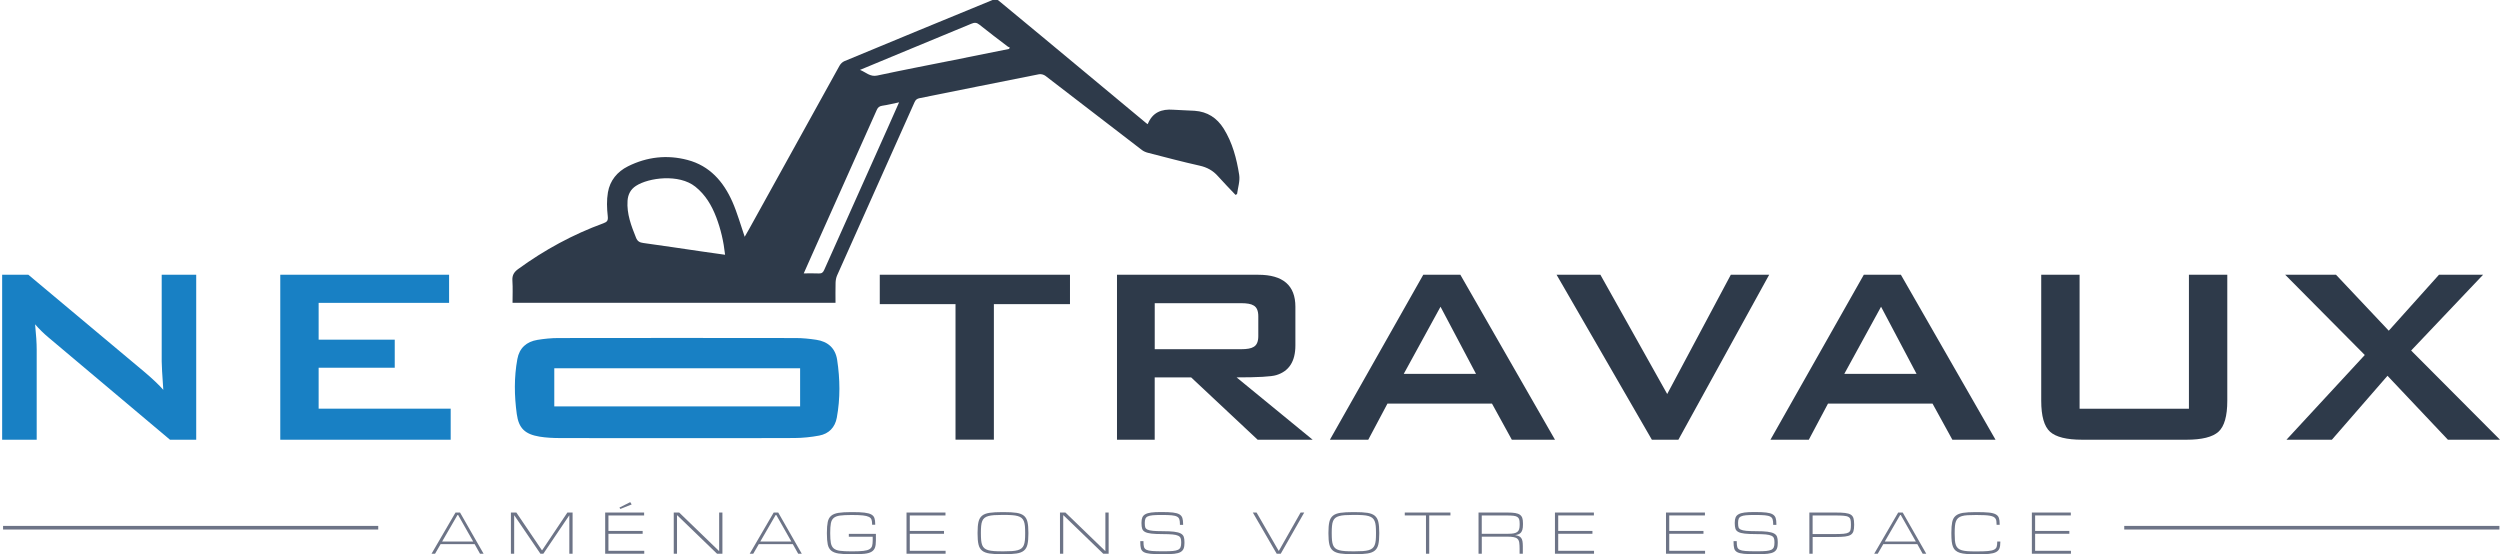
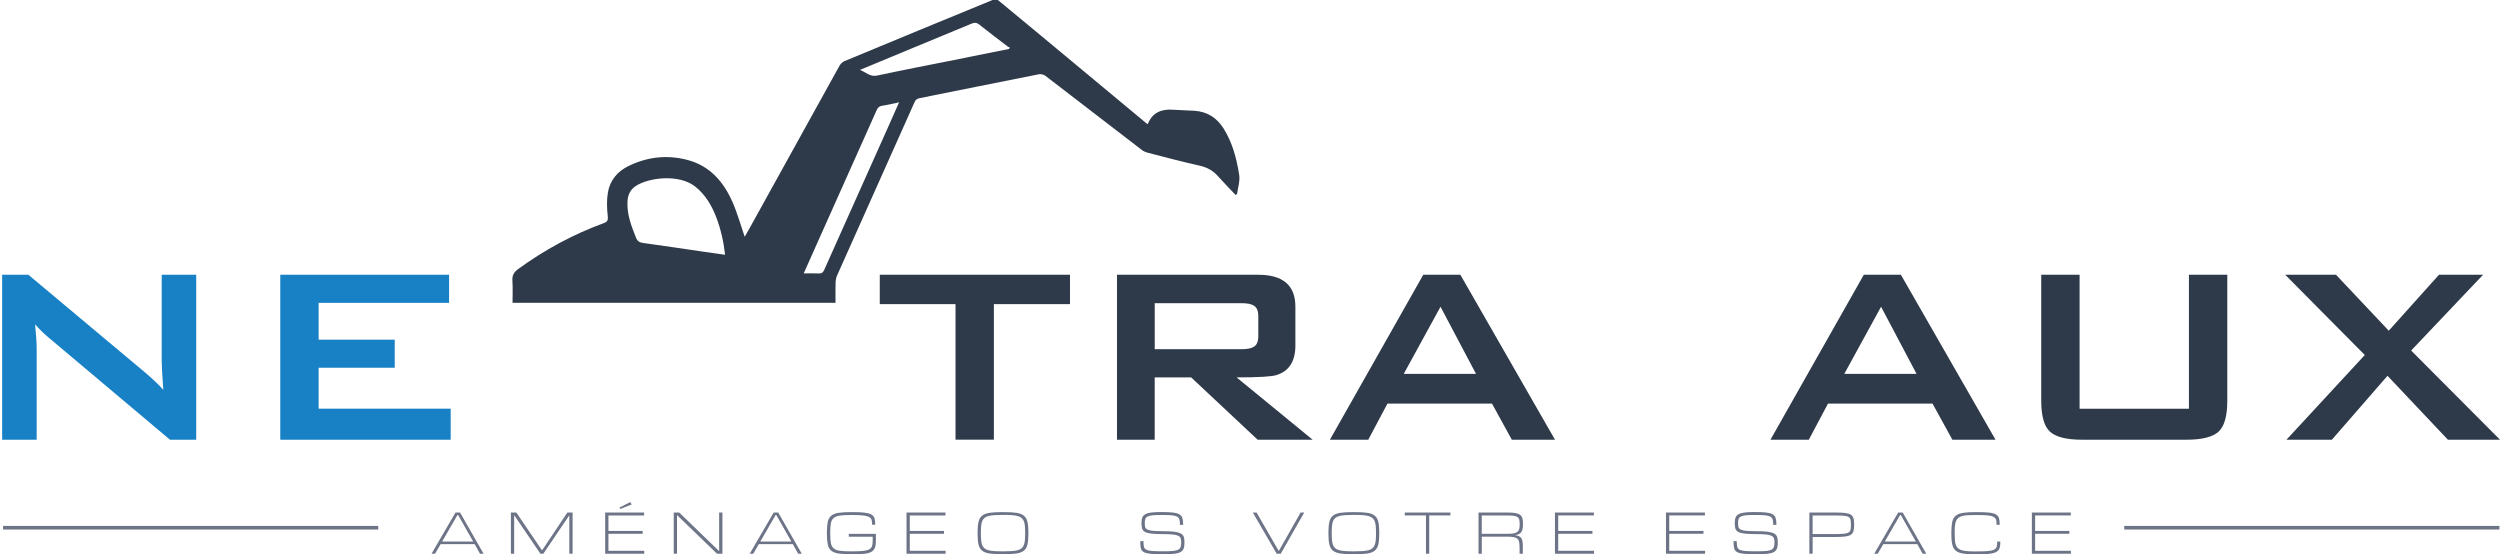
<svg xmlns="http://www.w3.org/2000/svg" version="1.1" id="Calque_1" x="0px" y="0px" viewBox="0 0 766.39 169.9" style="enable-background:new 0 0 766.39 169.9;" xml:space="preserve">
  <style type="text/css">
	.st0{fill:#2E3A4A;}
	.st1{fill:#1880C4;}
	.st2{fill:#6D7487;}
</style>
  <g>
    <path class="st0" d="M351.84,38.06c1.47-3.66,4.28-4.69,7.84-4.42c2.17,0.16,4.35,0.17,6.53,0.32c3.91,0.27,6.85,2.17,8.91,5.46   c2.71,4.34,3.98,9.22,4.76,14.18c0.3,1.88-0.4,3.92-0.65,5.88c-0.16,0.09-0.31,0.18-0.47,0.27c-1.8-1.91-3.64-3.77-5.38-5.73   c-1.52-1.72-3.33-2.72-5.6-3.23c-5.3-1.18-10.54-2.58-15.8-3.93c-0.68-0.17-1.39-0.46-1.93-0.88   c-9.86-7.57-19.69-15.17-29.56-22.72c-0.5-0.38-1.35-0.62-1.96-0.5c-12.21,2.41-24.41,4.88-36.61,7.33   c-0.75,0.15-1.22,0.45-1.56,1.23c-7.9,17.72-15.84,35.41-23.75,53.13c-0.3,0.68-0.43,1.47-0.46,2.22   c-0.06,2.03-0.02,4.06-0.02,6.16c-33.05,0-65.92,0-99.01,0c0-2.27,0.11-4.53-0.04-6.78c-0.11-1.64,0.46-2.62,1.78-3.58   c8.07-5.87,16.75-10.59,26.12-14.02c1.15-0.42,1.48-0.83,1.33-2.19c-0.27-2.4-0.36-4.91,0.05-7.28c0.62-3.63,2.85-6.35,6.16-8   c5.82-2.9,11.98-3.6,18.25-1.94c6.8,1.79,11.01,6.64,13.74,12.8c1.52,3.44,2.52,7.11,3.78,10.75c0.42-0.73,0.91-1.56,1.37-2.4   c9.22-16.67,18.43-33.35,27.68-50.01c0.32-0.58,0.9-1.17,1.5-1.42c15.24-6.34,30.51-12.63,45.78-18.9c0.39-0.16,1.13,0.01,1.48,0.3   c8.89,7.33,17.75,14.7,26.61,22.07c6.18,5.13,12.35,10.27,18.52,15.4C351.37,37.77,351.53,37.85,351.84,38.06z M222.28,78.1   c-0.46-4.14-1.33-7.86-2.7-11.47c-1.39-3.64-3.31-6.92-6.43-9.41c-4.99-3.98-14.26-2.78-18.19-0.24c-1.65,1.07-2.44,2.62-2.58,4.54   c-0.28,4.06,1.14,7.72,2.61,11.38c0.44,1.1,1.13,1.44,2.22,1.59c5.96,0.82,11.92,1.72,17.88,2.59   C217.43,77.42,219.74,77.75,222.28,78.1z M246.39,83.81c1.77,0,3.22-0.05,4.67,0.02c0.88,0.04,1.27-0.33,1.61-1.1   c6.43-14.41,12.89-28.8,19.33-43.2c1.19-2.65,2.36-5.31,3.62-8.16c-1.87,0.39-3.49,0.8-5.14,1.04c-0.89,0.13-1.35,0.5-1.7,1.29   c-6.55,14.69-13.13,29.38-19.7,44.06C248.22,79.7,247.36,81.63,246.39,83.81z M309.33,15c0.08-0.14,0.16-0.28,0.24-0.42   c-0.21-0.1-0.44-0.17-0.62-0.3c-2.92-2.23-5.86-4.42-8.72-6.73c-0.85-0.69-1.51-0.67-2.44-0.28c-7.22,3.02-14.46,5.99-21.69,8.98   c-4.16,1.72-8.31,3.45-12.47,5.18c1.77,0.67,3.08,2.21,5.28,1.73c7.83-1.68,15.69-3.19,23.54-4.76   C298.08,17.27,303.7,16.13,309.33,15z" />
    <g>
      <path class="st0" d="M328.01,93.24h-23.33v41.55h-11.76V93.24H269.7v-9.02h58.31V93.24z" />
      <path class="st0" d="M402.4,134.8h-16.86l-20.39-19.11h-11.17v19.11h-11.56V84.23h43.32c7.58,0,11.37,3.27,11.37,9.8v11.86    c0,4.9-1.96,7.94-5.88,9.11c-1.5,0.46-5.55,0.69-12.15,0.69L402.4,134.8z M385.74,103.04v-6.08c0-1.7-0.49-2.81-1.47-3.33    c-0.72-0.46-1.99-0.69-3.82-0.69h-26.46v14.11h26.46c1.83,0,3.1-0.23,3.82-0.69C385.25,105.85,385.74,104.74,385.74,103.04z" />
      <path class="st0" d="M476.69,134.8h-13.23l-6.08-11.07h-32.05l-5.88,11.07h-11.76l28.62-50.57h11.37L476.69,134.8z M452.48,114.61    L441.6,94.03l-11.27,20.58H452.48z" />
-       <path class="st0" d="M542.35,84.23l-27.83,50.57h-8.13l-29.21-50.57h13.43l20.48,36.56l19.5-36.56H542.35z" />
      <path class="st0" d="M611.74,134.8h-13.23l-6.08-11.07h-32.05l-5.88,11.07h-11.76l28.62-50.57h11.37L611.74,134.8z M587.53,114.61    l-10.88-20.58l-11.27,20.58H587.53z" />
      <path class="st0" d="M682.79,122.84c0,4.7-0.9,7.87-2.7,9.51c-1.8,1.63-5.08,2.45-9.85,2.45H638.3c-4.77,0-8.05-0.82-9.85-2.45    c-1.8-1.63-2.7-4.8-2.7-9.51V84.23h11.76v41.06h33.52V84.23h11.76V122.84z" />
      <path class="st0" d="M766.39,134.8h-15.97l-18.52-19.6l-17.05,19.6h-13.92l24.01-25.97l-24.4-24.6h15.58l16.17,17.15l15.39-17.15    h13.52l-22.05,23.23L766.39,134.8z" />
    </g>
    <g>
-       <path class="st1" d="M207.48,134.31c-11.98,0-23.96,0.02-35.93-0.02c-2.04-0.01-4.11-0.1-6.12-0.43    c-4.44-0.74-6.41-2.51-7.01-6.95c-0.76-5.59-0.85-11.24,0.18-16.84c0.62-3.41,2.83-5.33,6.17-5.88c2.1-0.34,4.25-0.56,6.38-0.56    c24.28-0.04,48.55-0.04,72.83,0c2.08,0,4.18,0.22,6.24,0.53c3.54,0.52,5.86,2.55,6.41,6.12c0.9,5.91,0.99,11.86-0.1,17.77    c-0.55,2.98-2.43,4.92-5.39,5.48c-2.49,0.47-5.05,0.73-7.58,0.75C231.53,134.35,219.51,134.31,207.48,134.31z M245.28,112.9    c-25.21,0-50.27,0-75.36,0c0,3.95,0,7.79,0,11.69c25.16,0,50.22,0,75.36,0C245.28,120.67,245.28,116.83,245.28,112.9z" />
      <g>
        <path class="st1" d="M60.15,134.8h-8.04l-37.14-31.26c-1.57-1.31-2.97-2.68-4.21-4.12c0.33,3.27,0.49,5.85,0.49,7.74v27.64H0.66     V84.23h8.04l35.58,29.79c2.55,2.16,4.47,3.99,5.78,5.49c-0.33-4.7-0.49-7.61-0.49-8.72V84.23h10.58V134.8z" />
        <path class="st1" d="M138.16,134.8H85.92V84.23h51.75v8.62H97.68v11.27h23.33v8.62H97.68v12.54h40.48V134.8z" />
      </g>
    </g>
    <g>
      <path class="st2" d="M148.25,169.75h-1.1l-1.65-2.95h-10.42l-1.71,2.95h-1.08l7.35-12.63h1.39L148.25,169.75z M145.05,166    l-4.61-8.12h-0.2l-4.7,8.12H145.05z" />
      <path class="st2" d="M175.53,169.75h-1v-11.74h-0.04l-7.93,11.74h-0.89l-7.99-11.74h-0.06v11.74h-1v-12.63h1.67l7.84,11.57h0.06    l7.74-11.57h1.6V169.75z" />
      <path class="st2" d="M197.5,169.75h-11.98v-12.63h11.94v0.89h-10.94v4.75h10.49v0.87h-10.49v5.22h10.98V169.75z M193.64,154.64    l-3.47,1.39l-0.28-0.43l3.31-1.67L193.64,154.64z" />
      <path class="st2" d="M289.88,169.75H277.9v-12.63h11.94v0.89H278.9v4.75h10.49v0.87H278.9v5.22h10.98V169.75z" />
      <path class="st2" d="M221.46,169.75h-1.65l-12.18-11.77h-0.09v11.77h-1v-12.63h1.67l12.18,11.77h0.07v-11.77h1V169.75z" />
      <path class="st2" d="M245.79,169.75h-1.1l-1.65-2.95h-10.42l-1.71,2.95h-1.08l7.35-12.63h1.39L245.79,169.75z M242.59,166    l-4.61-8.12h-0.2l-4.7,8.12H242.59z" />
      <path class="st2" d="M260.87,169.9c-1.58,0-2.86-0.07-3.83-0.22c-0.97-0.15-1.71-0.45-2.24-0.89c-0.53-0.45-0.88-1.08-1.05-1.9    c-0.17-0.82-0.26-1.91-0.26-3.26v-0.37c0-1.34,0.09-2.42,0.26-3.24c0.17-0.82,0.52-1.46,1.05-1.9c0.53-0.45,1.27-0.75,2.24-0.9    c0.96-0.15,2.24-0.23,3.82-0.23h0.52c1.5,0,2.7,0.05,3.61,0.16c0.91,0.11,1.61,0.29,2.1,0.56c0.49,0.27,0.81,0.63,0.97,1.11    c0.16,0.47,0.24,1.07,0.24,1.8v0.24h-0.95v-0.19c0-0.54-0.06-1-0.18-1.36c-0.12-0.36-0.38-0.64-0.8-0.85    c-0.42-0.21-1.02-0.36-1.81-0.45c-0.79-0.09-1.86-0.13-3.19-0.13h-0.48c-1.41,0-2.54,0.06-3.38,0.17    c-0.84,0.11-1.49,0.36-1.93,0.73c-0.45,0.38-0.74,0.93-0.87,1.65c-0.14,0.72-0.2,1.69-0.2,2.91v0.22c0,1.21,0.07,2.18,0.2,2.91    c0.14,0.72,0.43,1.28,0.87,1.65c0.45,0.38,1.09,0.62,1.93,0.73c0.84,0.11,1.97,0.17,3.38,0.17h0.48c1.39,0,2.49-0.05,3.3-0.14    c0.81-0.09,1.43-0.26,1.85-0.51c0.42-0.25,0.69-0.58,0.82-1c0.12-0.42,0.19-0.97,0.19-1.63v-1.21h-7.32v-0.87h8.3v2.08    c0,0.88-0.09,1.59-0.28,2.13c-0.19,0.54-0.54,0.96-1.05,1.27c-0.51,0.31-1.23,0.52-2.15,0.62c-0.92,0.11-2.13,0.16-3.61,0.16    H260.87z" />
      <path class="st2" d="M307.22,169.9c-1.6,0-2.89-0.07-3.88-0.22c-0.99-0.15-1.76-0.45-2.29-0.89c-0.54-0.45-0.9-1.08-1.09-1.9    c-0.19-0.82-0.28-1.91-0.28-3.26v-0.37c0-1.35,0.09-2.44,0.28-3.26c0.19-0.82,0.55-1.46,1.09-1.9c0.54-0.45,1.3-0.74,2.29-0.89    c0.99-0.15,2.28-0.22,3.88-0.22h0.52c1.6,0,2.89,0.07,3.87,0.22c0.98,0.15,1.75,0.45,2.28,0.89c0.54,0.45,0.9,1.08,1.09,1.9    c0.19,0.82,0.28,1.91,0.28,3.26v0.37c0,1.35-0.09,2.44-0.28,3.26c-0.19,0.82-0.55,1.46-1.09,1.9c-0.54,0.45-1.3,0.74-2.28,0.89    c-0.98,0.15-2.28,0.22-3.87,0.22H307.22z M307.73,169.01c0.97,0,1.8-0.02,2.5-0.07c0.7-0.05,1.29-0.14,1.77-0.28    c0.48-0.14,0.87-0.33,1.17-0.58c0.3-0.25,0.53-0.57,0.69-0.98c0.16-0.4,0.27-0.89,0.33-1.48c0.06-0.58,0.08-1.28,0.08-2.08v-0.22    c0-0.8-0.03-1.5-0.08-2.08c-0.06-0.58-0.16-1.07-0.33-1.48c-0.16-0.4-0.39-0.73-0.69-0.98c-0.3-0.25-0.69-0.44-1.17-0.58    c-0.48-0.14-1.07-0.23-1.77-0.28c-0.7-0.05-1.53-0.07-2.5-0.07h-0.48c-0.97,0-1.8,0.02-2.5,0.07c-0.7,0.05-1.29,0.14-1.78,0.28    c-0.49,0.14-0.88,0.33-1.18,0.58c-0.3,0.25-0.53,0.57-0.69,0.98c-0.16,0.4-0.27,0.89-0.32,1.48c-0.06,0.58-0.08,1.28-0.08,2.08    v0.22c0,0.8,0.03,1.5,0.08,2.08c0.06,0.58,0.16,1.07,0.32,1.48c0.16,0.4,0.39,0.73,0.69,0.98c0.3,0.25,0.69,0.44,1.18,0.58    c0.49,0.14,1.08,0.23,1.78,0.28c0.7,0.05,1.53,0.07,2.5,0.07H307.73z" />
-       <path class="st2" d="M339.86,169.75h-1.65l-12.18-11.77h-0.09v11.77h-1v-12.63h1.67l12.18,11.77h0.07v-11.77h1V169.75z" />
      <path class="st2" d="M363.11,166.41c0,0.73-0.09,1.32-0.27,1.77c-0.18,0.45-0.5,0.8-0.95,1.06c-0.45,0.25-1.07,0.43-1.87,0.52    c-0.79,0.09-1.8,0.14-3.03,0.14h-0.58c-1.56,0-2.8-0.04-3.71-0.13s-1.6-0.26-2.06-0.52c-0.46-0.26-0.76-0.63-0.89-1.12    s-0.19-1.14-0.19-1.94v-0.3h0.98v0.28c0,0.63,0.05,1.14,0.16,1.51c0.11,0.38,0.35,0.66,0.74,0.85c0.39,0.19,0.97,0.32,1.75,0.38    c0.77,0.06,1.83,0.09,3.17,0.09h0.56c1.08,0,1.95-0.03,2.63-0.09c0.67-0.06,1.2-0.19,1.58-0.37c0.38-0.19,0.63-0.45,0.77-0.79    c0.14-0.34,0.2-0.79,0.2-1.35v-0.24c0-0.48-0.06-0.88-0.18-1.19c-0.12-0.31-0.37-0.56-0.76-0.74c-0.39-0.19-0.96-0.32-1.72-0.39    c-0.76-0.07-1.76-0.11-3.03-0.11c-1.45,0-2.6-0.05-3.46-0.15c-0.86-0.1-1.51-0.27-1.96-0.52c-0.45-0.25-0.73-0.58-0.86-1    c-0.13-0.42-0.2-0.96-0.2-1.62v-0.26c0-0.63,0.09-1.15,0.26-1.56c0.17-0.41,0.48-0.74,0.92-0.98c0.44-0.25,1.04-0.42,1.79-0.52    c0.76-0.1,1.72-0.15,2.9-0.15h0.41c1.39,0,2.51,0.05,3.36,0.15c0.85,0.1,1.51,0.28,1.97,0.55c0.46,0.27,0.76,0.64,0.92,1.11    c0.15,0.48,0.23,1.09,0.23,1.85v0.28h-0.98v-0.24c0-0.59-0.06-1.08-0.17-1.45c-0.11-0.37-0.35-0.66-0.72-0.85    c-0.37-0.2-0.91-0.33-1.63-0.4c-0.71-0.07-1.67-0.1-2.87-0.1h-0.39c-1.07,0-1.92,0.03-2.57,0.09c-0.65,0.06-1.15,0.18-1.51,0.35    c-0.36,0.17-0.6,0.41-0.72,0.72c-0.12,0.3-0.19,0.69-0.19,1.16v0.24c0,0.48,0.04,0.88,0.13,1.19c0.09,0.31,0.32,0.55,0.69,0.73    c0.37,0.18,0.93,0.31,1.67,0.38c0.74,0.07,1.76,0.11,3.06,0.11c1.44,0,2.59,0.05,3.45,0.16c0.87,0.11,1.54,0.29,2.01,0.54    c0.47,0.25,0.78,0.59,0.93,1.01c0.15,0.42,0.22,0.95,0.22,1.6V166.41z" />
      <path class="st2" d="M392.62,169.75h-1.24l-7.32-12.63h1.15l6.76,11.72h0.09l6.65-11.72h1.11L392.62,169.75z" />
      <path class="st2" d="M414.78,169.9c-1.6,0-2.89-0.07-3.88-0.22c-0.99-0.15-1.75-0.45-2.29-0.89c-0.54-0.45-0.9-1.08-1.09-1.9    c-0.19-0.82-0.28-1.91-0.28-3.26v-0.37c0-1.35,0.09-2.44,0.28-3.26c0.19-0.82,0.55-1.46,1.09-1.9c0.54-0.45,1.3-0.74,2.29-0.89    c0.99-0.15,2.28-0.22,3.88-0.22h0.52c1.6,0,2.89,0.07,3.87,0.22c0.98,0.15,1.75,0.45,2.28,0.89c0.54,0.45,0.9,1.08,1.09,1.9    c0.19,0.82,0.28,1.91,0.28,3.26v0.37c0,1.35-0.09,2.44-0.28,3.26c-0.19,0.82-0.55,1.46-1.09,1.9c-0.54,0.45-1.3,0.74-2.28,0.89    c-0.98,0.15-2.28,0.22-3.87,0.22H414.78z M415.28,169.01c0.97,0,1.8-0.02,2.5-0.07c0.7-0.05,1.29-0.14,1.77-0.28    c0.48-0.14,0.87-0.33,1.17-0.58c0.3-0.25,0.53-0.57,0.69-0.98c0.16-0.4,0.27-0.89,0.33-1.48c0.06-0.58,0.08-1.28,0.08-2.08v-0.22    c0-0.8-0.03-1.5-0.08-2.08c-0.06-0.58-0.16-1.07-0.33-1.48c-0.16-0.4-0.39-0.73-0.69-0.98c-0.3-0.25-0.69-0.44-1.17-0.58    c-0.48-0.14-1.07-0.23-1.77-0.28c-0.7-0.05-1.53-0.07-2.5-0.07h-0.48c-0.97,0-1.8,0.02-2.5,0.07c-0.7,0.05-1.29,0.14-1.78,0.28    c-0.49,0.14-0.88,0.33-1.18,0.58c-0.3,0.25-0.53,0.57-0.69,0.98c-0.16,0.4-0.27,0.89-0.32,1.48c-0.06,0.58-0.08,1.28-0.08,2.08    v0.22c0,0.8,0.03,1.5,0.08,2.08c0.06,0.58,0.16,1.07,0.32,1.48c0.16,0.4,0.39,0.73,0.69,0.98c0.3,0.25,0.69,0.44,1.18,0.58    c0.49,0.14,1.08,0.23,1.78,0.28c0.7,0.05,1.53,0.07,2.5,0.07H415.28z" />
      <path class="st2" d="M438.14,169.75h-1v-11.74h-6.5v-0.89h14v0.89h-6.5V169.75z" />
      <path class="st2" d="M466.84,169.75h-1v-1.54c0-0.77-0.04-1.39-0.11-1.88c-0.07-0.48-0.24-0.86-0.51-1.12    c-0.27-0.27-0.66-0.45-1.18-0.55c-0.52-0.1-1.23-0.15-2.14-0.15h-7.65v5.24h-1v-12.63h8.91c0.94,0,1.72,0.05,2.33,0.15    c0.61,0.1,1.1,0.28,1.45,0.53c0.35,0.25,0.6,0.59,0.73,1c0.14,0.41,0.2,0.94,0.2,1.57v0.46c0,0.61-0.05,1.11-0.16,1.5    s-0.26,0.7-0.46,0.93c-0.2,0.23-0.46,0.4-0.75,0.52c-0.3,0.12-0.63,0.2-1,0.25v0.02c0.45,0.07,0.82,0.18,1.12,0.31    c0.3,0.13,0.54,0.32,0.72,0.58c0.18,0.25,0.31,0.58,0.38,0.98c0.07,0.4,0.11,0.91,0.11,1.51V169.75z M462.38,163.63    c0.68,0,1.24-0.04,1.69-0.13c0.45-0.09,0.8-0.23,1.07-0.44c0.27-0.2,0.45-0.48,0.56-0.83c0.1-0.35,0.16-0.77,0.16-1.28v-0.41    c0-0.53-0.05-0.96-0.14-1.29c-0.09-0.33-0.28-0.59-0.56-0.77c-0.28-0.19-0.67-0.31-1.19-0.37c-0.51-0.06-1.19-0.09-2.02-0.09    h-7.71v5.61H462.38z" />
      <path class="st2" d="M488.66,169.75h-11.98v-12.63h11.94v0.89h-10.94v4.75h10.49v0.87h-10.49v5.22h10.98V169.75z" />
      <path class="st2" d="M522.7,169.75h-11.98v-12.63h11.94v0.89h-10.94v4.75h10.49v0.87h-10.49v5.22h10.98V169.75z" />
      <path class="st2" d="M544.99,166.41c0,0.73-0.09,1.32-0.27,1.77c-0.18,0.45-0.5,0.8-0.95,1.06c-0.45,0.25-1.07,0.43-1.87,0.52    c-0.79,0.09-1.8,0.14-3.03,0.14h-0.58c-1.56,0-2.79-0.04-3.71-0.13c-0.91-0.09-1.6-0.26-2.06-0.52c-0.46-0.26-0.76-0.63-0.89-1.12    c-0.13-0.49-0.2-1.14-0.2-1.94v-0.3h0.98v0.28c0,0.63,0.05,1.14,0.16,1.51c0.11,0.38,0.35,0.66,0.74,0.85    c0.39,0.19,0.97,0.32,1.75,0.38c0.77,0.06,1.83,0.09,3.17,0.09h0.56c1.08,0,1.95-0.03,2.63-0.09c0.67-0.06,1.2-0.19,1.58-0.37    c0.38-0.19,0.63-0.45,0.77-0.79c0.14-0.34,0.2-0.79,0.2-1.35v-0.24c0-0.48-0.06-0.88-0.18-1.19c-0.12-0.31-0.37-0.56-0.76-0.74    c-0.39-0.19-0.96-0.32-1.72-0.39c-0.76-0.07-1.76-0.11-3.03-0.11c-1.45,0-2.6-0.05-3.46-0.15c-0.86-0.1-1.51-0.27-1.96-0.52    c-0.45-0.25-0.73-0.58-0.86-1c-0.13-0.42-0.2-0.96-0.2-1.62v-0.26c0-0.63,0.09-1.15,0.26-1.56c0.17-0.41,0.48-0.74,0.92-0.98    c0.44-0.25,1.04-0.42,1.79-0.52c0.75-0.1,1.72-0.15,2.9-0.15h0.41c1.39,0,2.51,0.05,3.36,0.15c0.85,0.1,1.51,0.28,1.97,0.55    c0.46,0.27,0.76,0.64,0.92,1.11c0.16,0.48,0.23,1.09,0.23,1.85v0.28h-0.98v-0.24c0-0.59-0.06-1.08-0.17-1.45    c-0.11-0.37-0.35-0.66-0.72-0.85c-0.37-0.2-0.91-0.33-1.62-0.4c-0.71-0.07-1.67-0.1-2.87-0.1h-0.39c-1.06,0-1.92,0.03-2.57,0.09    c-0.65,0.06-1.15,0.18-1.51,0.35c-0.36,0.17-0.6,0.41-0.72,0.72c-0.12,0.3-0.19,0.69-0.19,1.16v0.24c0,0.48,0.04,0.88,0.13,1.19    c0.09,0.31,0.32,0.55,0.69,0.73c0.37,0.18,0.93,0.31,1.67,0.38c0.74,0.07,1.76,0.11,3.06,0.11c1.44,0,2.59,0.05,3.45,0.16    c0.87,0.11,1.54,0.29,2.01,0.54c0.47,0.25,0.78,0.59,0.93,1.01c0.15,0.42,0.22,0.95,0.22,1.6V166.41z" />
      <path class="st2" d="M555.67,169.75h-1v-12.63h8.02c1.2,0,2.18,0.04,2.93,0.13c0.75,0.09,1.33,0.26,1.74,0.51    c0.41,0.25,0.68,0.62,0.83,1.09c0.14,0.47,0.21,1.09,0.21,1.86v0.26c0,0.78-0.07,1.41-0.22,1.88c-0.15,0.48-0.43,0.85-0.85,1.11    c-0.42,0.26-1,0.43-1.74,0.52c-0.74,0.09-1.7,0.13-2.89,0.13h-7.02V169.75z M562.45,163.72c1.15,0,2.06-0.03,2.72-0.09    c0.66-0.06,1.16-0.19,1.49-0.38c0.33-0.19,0.54-0.47,0.62-0.83c0.09-0.36,0.13-0.84,0.13-1.43v-0.28c0-0.59-0.04-1.07-0.13-1.42    s-0.29-0.63-0.62-0.82c-0.33-0.19-0.82-0.32-1.49-0.37c-0.66-0.06-1.57-0.08-2.72-0.08h-6.78v5.7H562.45z" />
      <path class="st2" d="M590.51,169.75h-1.1l-1.65-2.95h-10.42l-1.71,2.95h-1.08l7.35-12.63h1.39L590.51,169.75z M587.31,166    l-4.61-8.12h-0.2l-4.7,8.12H587.31z" />
      <path class="st2" d="M605.58,169.9c-1.05,0-1.96-0.03-2.74-0.08c-0.77-0.06-1.43-0.17-1.98-0.33c-0.54-0.17-0.99-0.4-1.34-0.69    c-0.35-0.29-0.61-0.67-0.81-1.13c-0.19-0.46-0.32-1.03-0.4-1.69c-0.07-0.66-0.11-1.45-0.11-2.35v-0.37c0-1.34,0.09-2.41,0.26-3.23    c0.17-0.82,0.52-1.45,1.05-1.9c0.53-0.45,1.27-0.75,2.24-0.91c0.96-0.15,2.24-0.23,3.82-0.23h0.52c1.5,0,2.7,0.05,3.61,0.14    c0.91,0.09,1.61,0.27,2.1,0.54c0.49,0.27,0.81,0.64,0.97,1.11c0.16,0.48,0.24,1.1,0.24,1.87v0.24h-0.95v-0.2    c0-0.38-0.02-0.72-0.07-1c-0.04-0.28-0.14-0.53-0.28-0.74c-0.14-0.21-0.35-0.38-0.61-0.52c-0.27-0.14-0.62-0.24-1.07-0.33    c-0.45-0.08-0.99-0.14-1.63-0.17c-0.64-0.03-1.42-0.05-2.32-0.05h-0.48c-0.94,0-1.75,0.02-2.43,0.06    c-0.68,0.04-1.26,0.13-1.73,0.27c-0.47,0.14-0.85,0.33-1.14,0.58c-0.29,0.25-0.52,0.57-0.68,0.98c-0.16,0.4-0.27,0.9-0.32,1.49    c-0.06,0.59-0.08,1.28-0.08,2.09v0.22c0,0.8,0.02,1.5,0.07,2.08c0.05,0.58,0.15,1.07,0.31,1.48c0.15,0.4,0.38,0.73,0.67,0.98    c0.29,0.25,0.67,0.44,1.14,0.58c0.47,0.14,1.05,0.23,1.74,0.28c0.69,0.05,1.51,0.07,2.46,0.07h0.48c1.4,0,2.51-0.04,3.32-0.11    c0.82-0.07,1.44-0.21,1.86-0.42c0.42-0.2,0.69-0.49,0.81-0.86c0.12-0.37,0.18-0.85,0.18-1.45v-0.19h0.95v0.28    c0,0.77-0.09,1.39-0.28,1.86c-0.19,0.47-0.54,0.84-1.06,1.11c-0.52,0.27-1.24,0.45-2.16,0.54c-0.92,0.09-2.12,0.14-3.59,0.14    H605.58z" />
      <path class="st2" d="M634.86,169.75h-11.98v-12.63h11.94v0.89h-10.94v4.75h10.49v0.87h-10.49v5.22h10.98V169.75z" />
    </g>
    <g>
      <g>
        <rect x="651.2" y="161.22" class="st2" width="115.01" height="1.11" />
      </g>
      <g>
        <rect x="0.94" y="161.22" class="st2" width="115.01" height="1.11" />
      </g>
    </g>
  </g>
</svg>